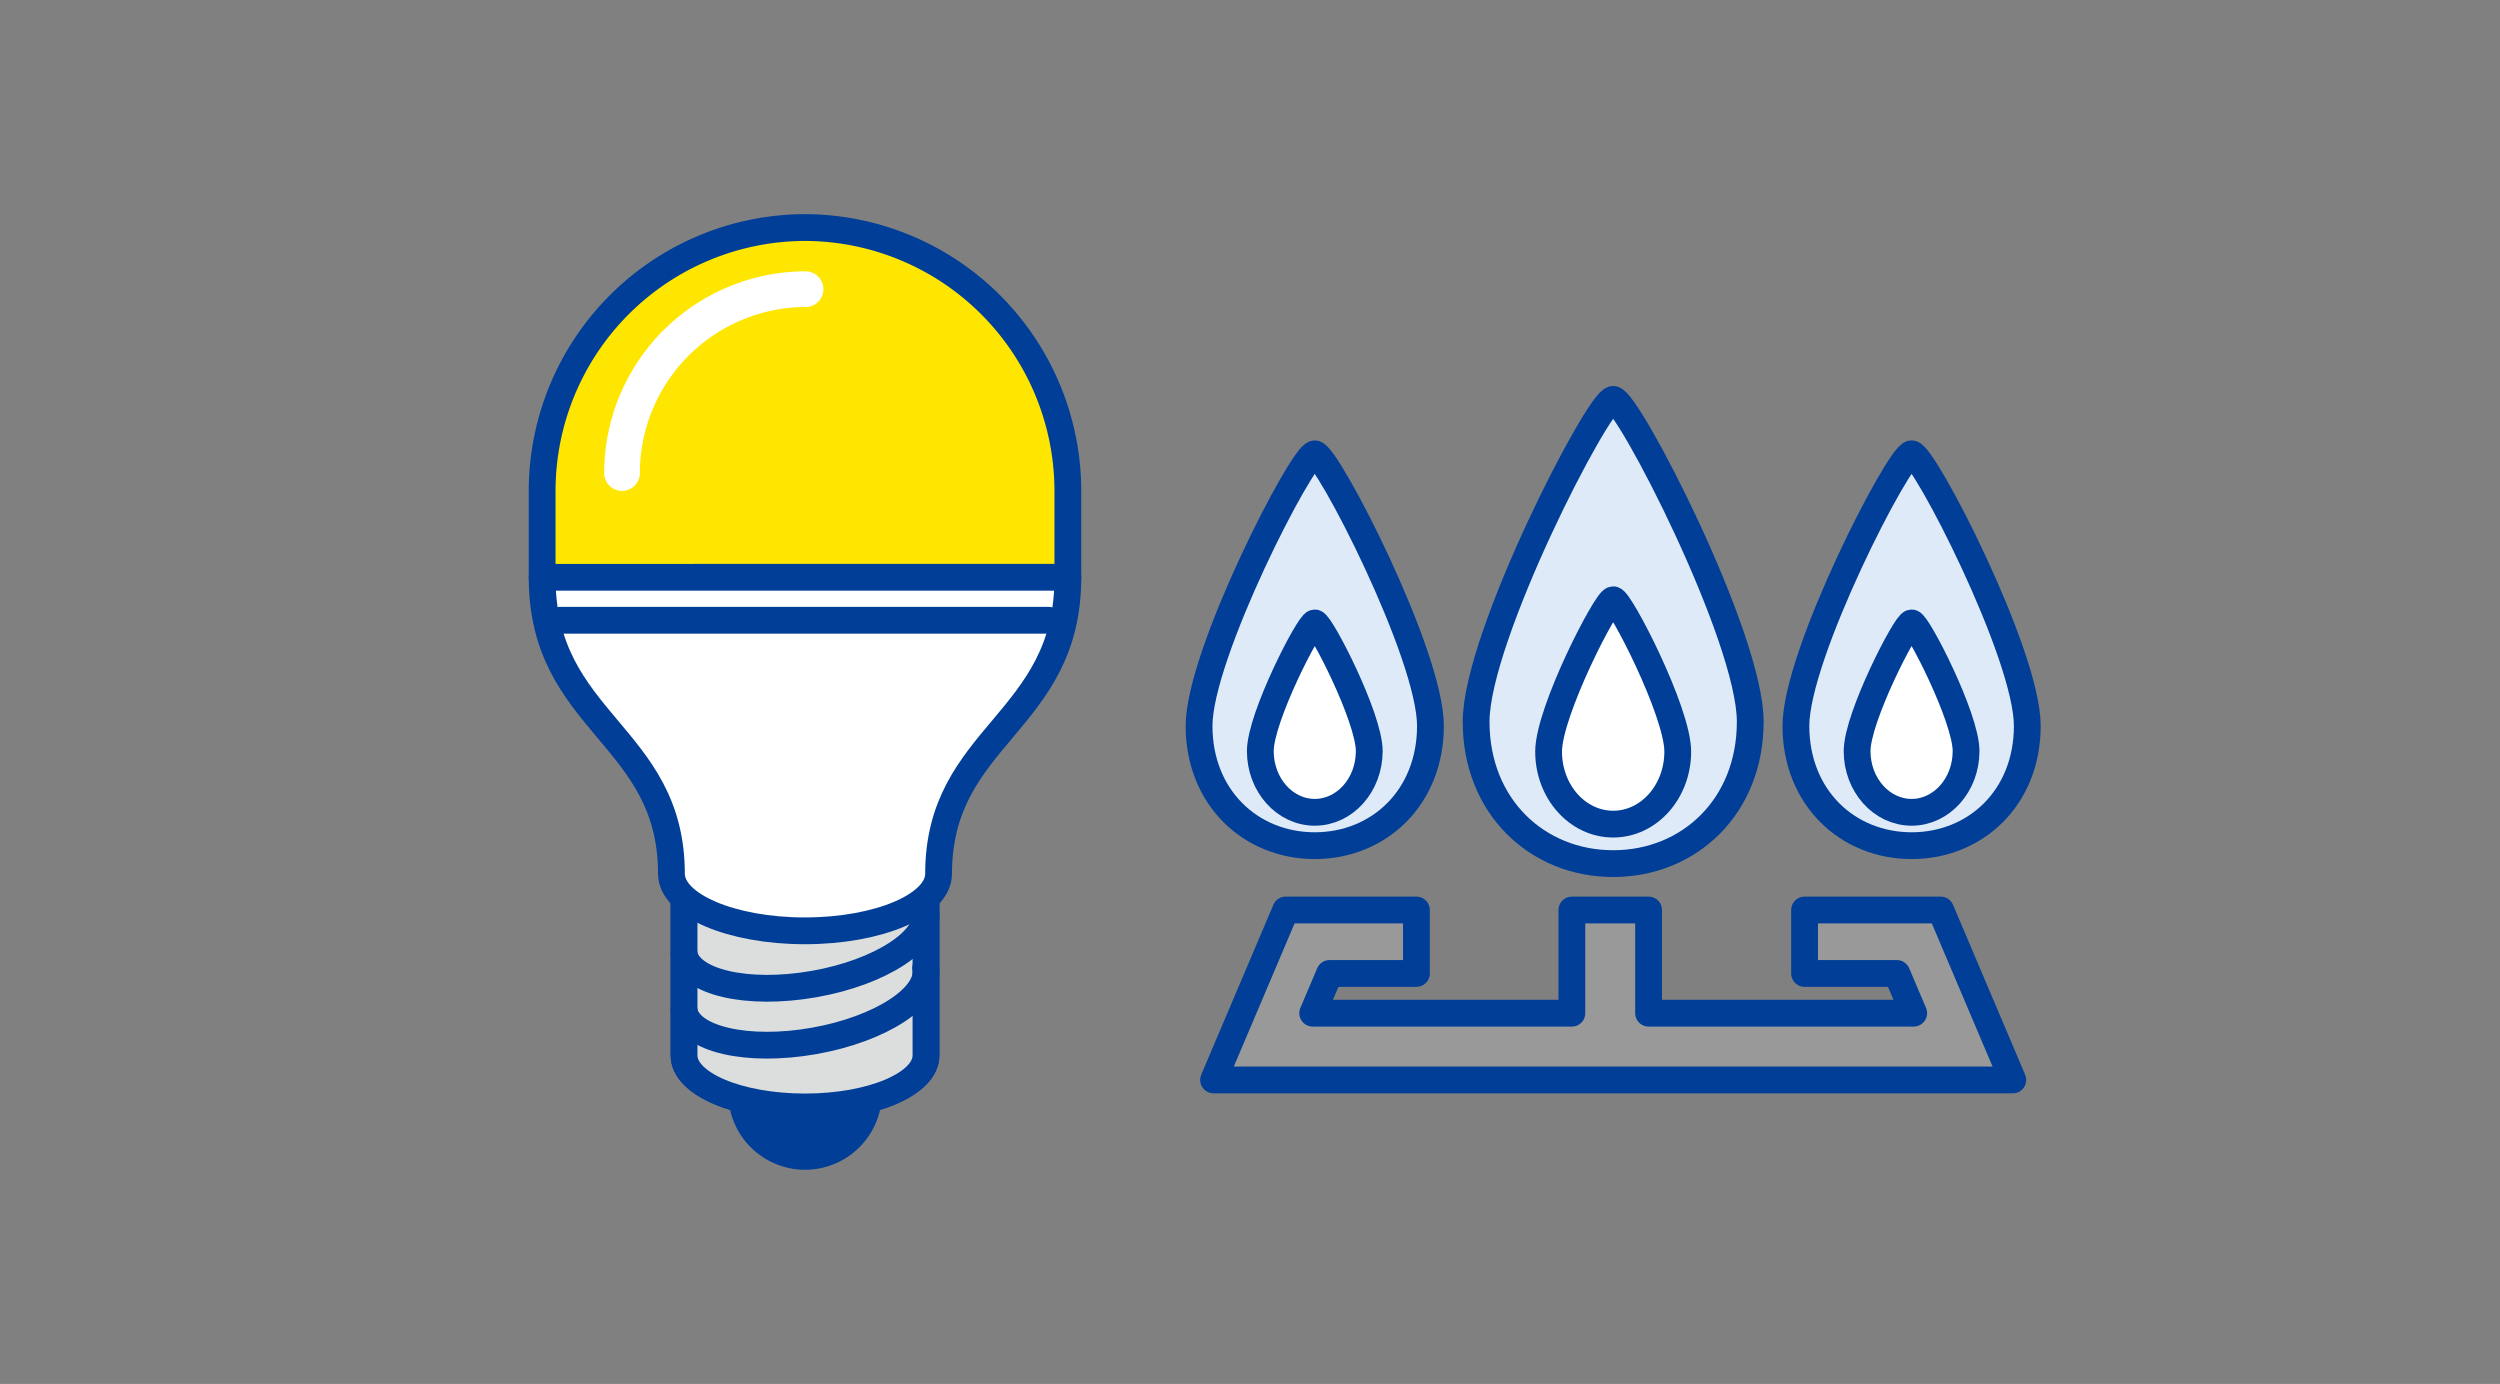
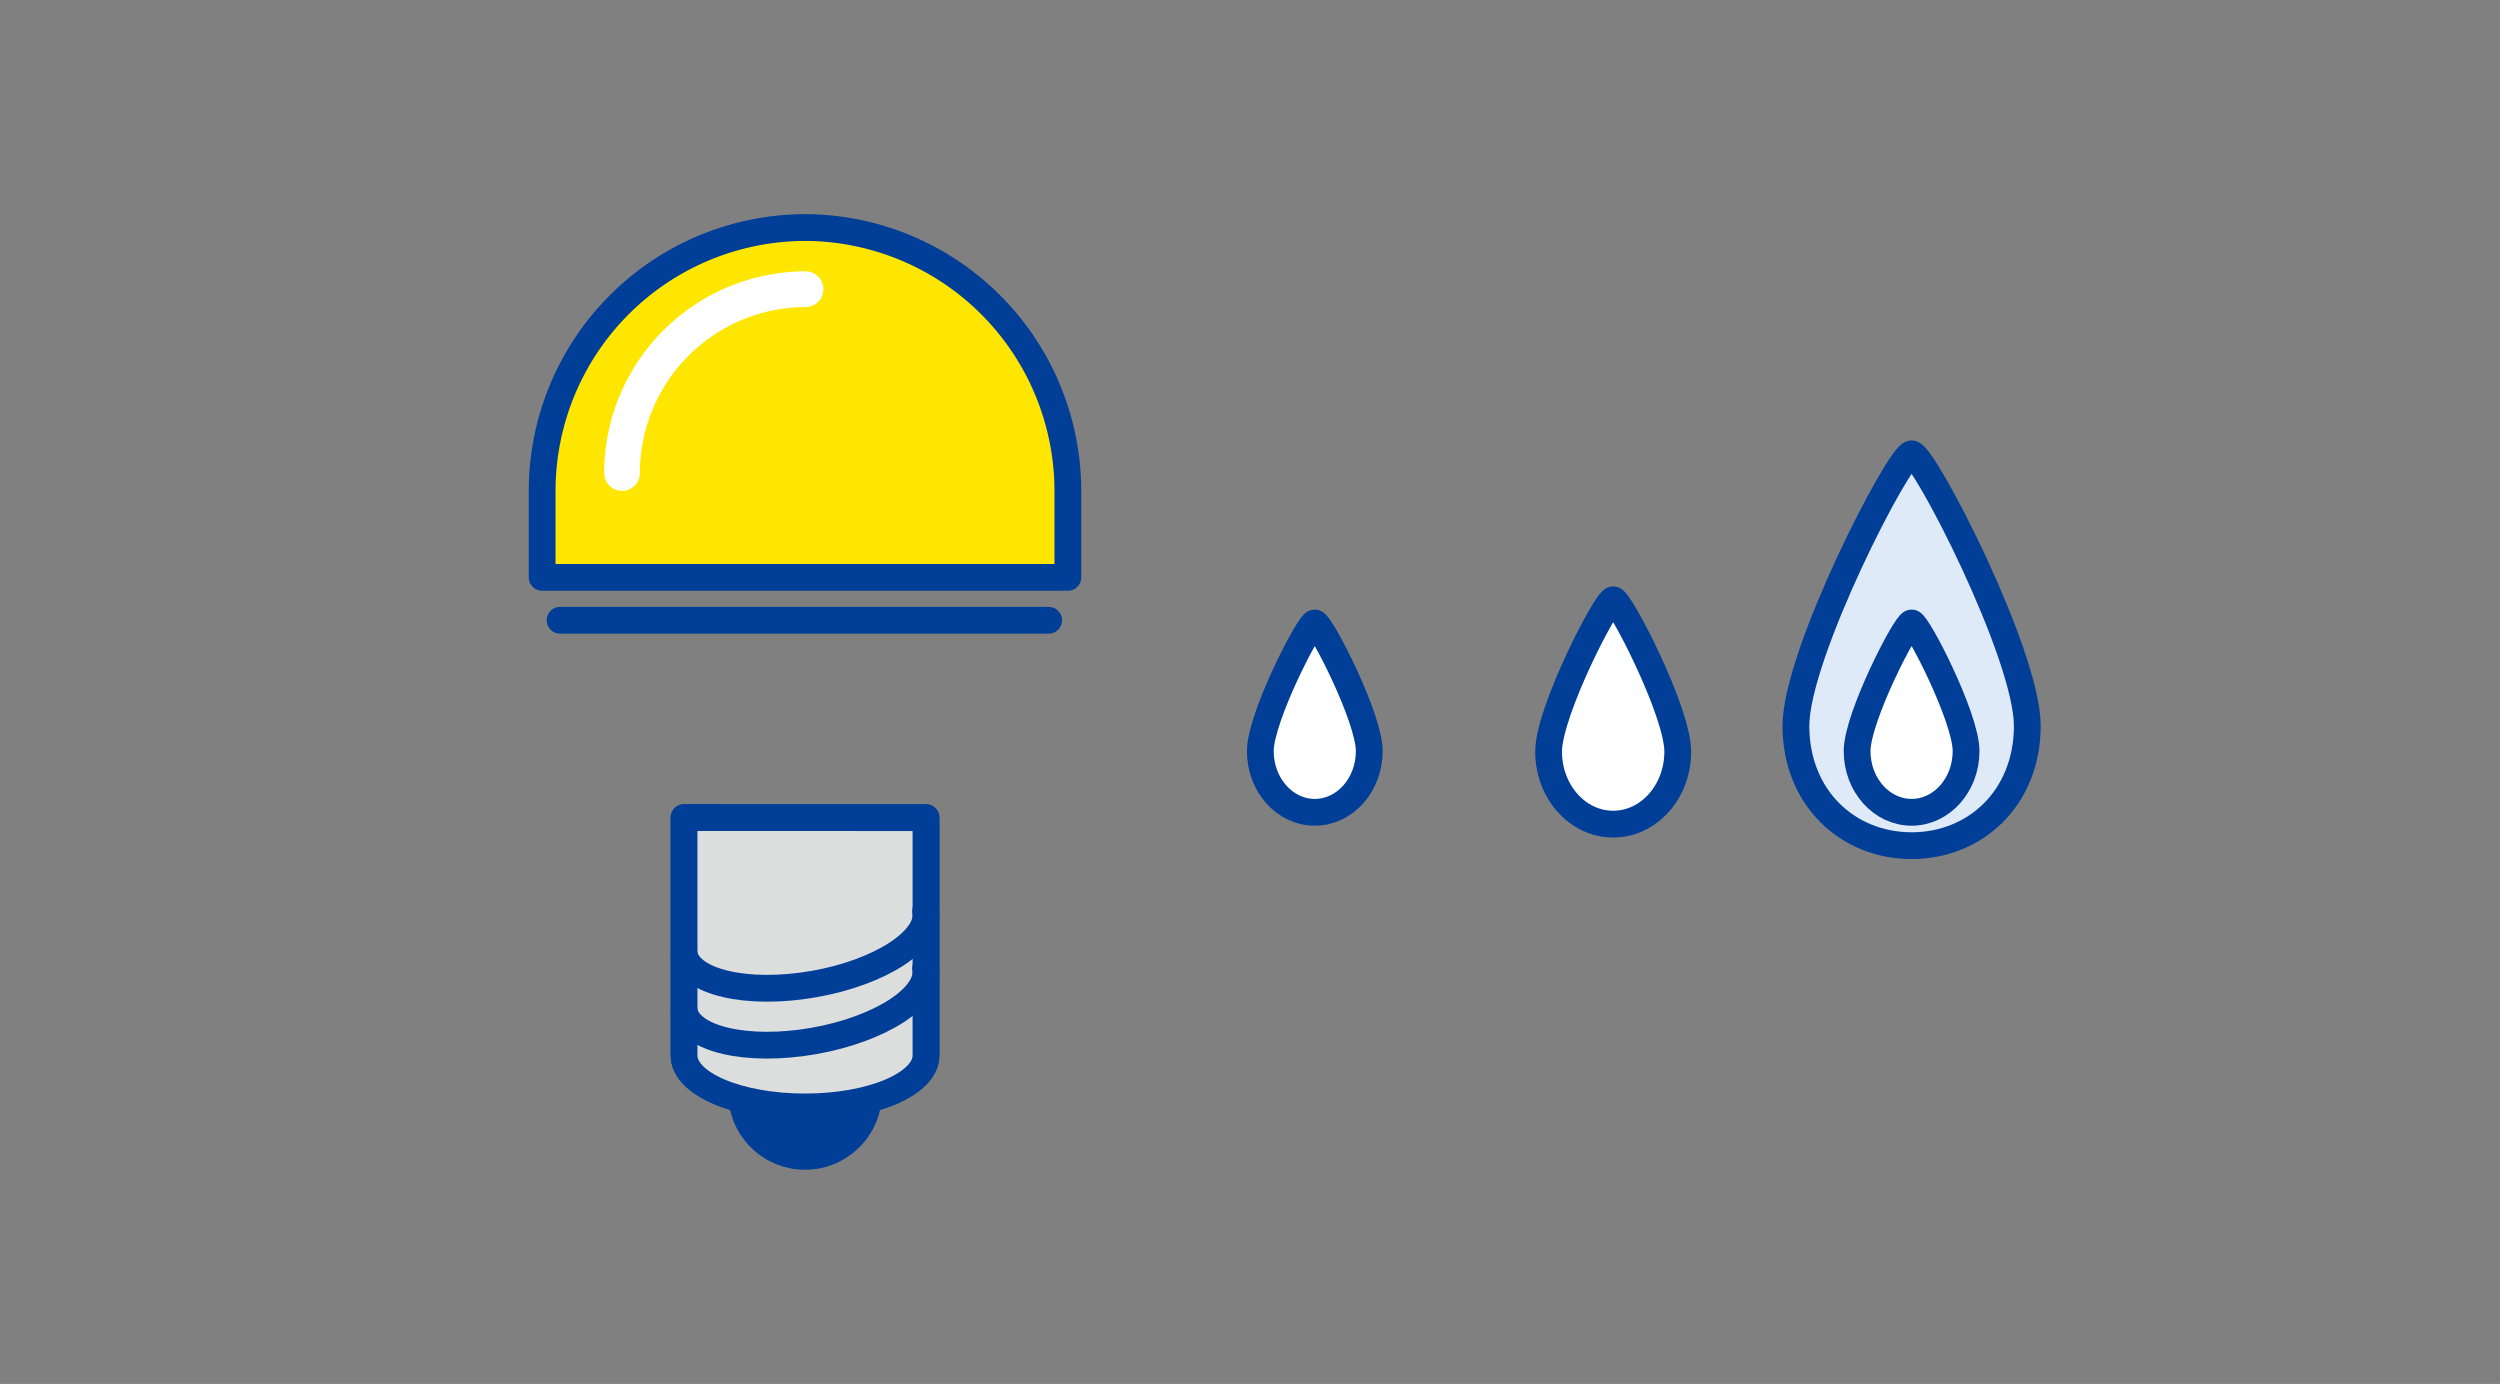
<svg xmlns="http://www.w3.org/2000/svg" width="280" height="155" viewBox="0 0 280 155">
  <rect x="0" y="0" width="280" height="155" fill="#808080" stroke="none" />
  <g id="electric_gas" transform="translate(140 77.5)">
    <g id="グループ_87890" data-name="グループ 87890" transform="translate(-140 -77.5)">
      <path id="パス_281318" data-name="パス 281318" d="M119.913,103.051" fill="#dcdddd" stroke="#003e97" stroke-linecap="round" stroke-linejoin="round" stroke-width="3" />
      <g id="グループ_87884" data-name="グループ 87884">
        <g id="グループ_87883" data-name="グループ 87883">
          <g id="グループ_87882" data-name="グループ 87882">
            <g id="グループ_87881" data-name="グループ 87881">
              <g id="グループ_87880" data-name="グループ 87880">
                <path id="パス_281319" data-name="パス 281319" d="M97.279,122.4a7.11,7.11,0,1,0-7.118,7.113A7.117,7.117,0,0,0,97.279,122.4Z" fill="#003e97" stroke="#003e97" stroke-width="3" />
                <g id="グループ_87879" data-name="グループ 87879">
                  <path id="パス_281320" data-name="パス 281320" d="M76.613,91.574v26.632c0,3.2,6.066,5.771,13.553,5.771s13.544-2.575,13.544-5.771V91.576Z" fill="#dcdddd" stroke="#003e97" stroke-linecap="round" stroke-linejoin="round" stroke-width="3" />
                  <path id="パス_281321" data-name="パス 281321" d="M76.613,91.574v26.632c0,3.2,6.066,5.772,13.553,5.772s13.544-2.576,13.544-5.772V91.576Z" fill="#dcdddd" stroke="#003e97" stroke-linecap="round" stroke-linejoin="round" stroke-width="3" />
                  <path id="パス_281322" data-name="パス 281322" d="M76.613,113.195c.564,3.2,7.075,4.709,14.548,3.391s13.075-4.959,12.51-8.162" fill="none" stroke="#003e97" stroke-linecap="round" stroke-linejoin="round" stroke-width="3" />
                  <path id="パス_281323" data-name="パス 281323" d="M76.613,106.828c.561,3.182,7.075,4.7,14.551,3.388s13.068-4.977,12.508-8.155" fill="none" stroke="#003e97" stroke-linecap="round" stroke-linejoin="round" stroke-width="3" />
                </g>
              </g>
            </g>
          </g>
        </g>
        <path id="パス_281324" data-name="パス 281324" d="M76.613,105.261" fill="#dcdddd" stroke="#003e97" stroke-linecap="round" stroke-linejoin="round" stroke-width="3" />
        <path id="パス_281325" data-name="パス 281325" d="M90.145,25.485a29.51,29.51,0,0,0-29.424,29.48v9.7H119.6v-9.7A29.526,29.526,0,0,0,90.145,25.485Z" fill="#ffe600" stroke="#003e97" stroke-linecap="round" stroke-linejoin="round" stroke-width="3" />
-         <path id="パス_281326" data-name="パス 281326" d="M119.6,64.654V64.7c0,16.3-14.479,17.58-14.479,33.169v0c0,3.518-6.7,6.377-14.962,6.384S75.2,101.378,75.2,97.86v0C75.2,82.276,60.721,81,60.721,64.7v-.042Z" fill="#fff" stroke="#003e97" stroke-linecap="round" stroke-linejoin="round" stroke-width="3" />
        <path id="パス_281327" data-name="パス 281327" d="M69.667,52.979A20.612,20.612,0,0,1,90.218,32.388" fill="none" stroke="#fff" stroke-linecap="round" stroke-linejoin="round" stroke-width="4" />
        <line id="線_3809" data-name="線 3809" x2="54.721" transform="translate(62.73 69.469)" fill="#fff" stroke="#003e97" stroke-linecap="round" stroke-linejoin="round" stroke-width="3" />
      </g>
      <g id="グループ_87889" data-name="グループ 87889">
        <g id="グループ_87885" data-name="グループ 87885">
-           <path id="パス_281328" data-name="パス 281328" d="M196.027,80.832c0,9.528-6.873,15.893-15.351,15.893s-15.351-6.365-15.351-15.893,13.736-36.1,15.351-36.1S196.027,71.305,196.027,80.832Z" fill="#dfeaf8" stroke="#003e97" stroke-linecap="round" stroke-linejoin="round" stroke-width="3" />
          <path id="パス_281329" data-name="パス 281329" d="M187.908,84.179c0,4.489-3.238,8.123-7.232,8.123s-7.233-3.634-7.233-8.123,6.472-17.009,7.233-17.009S187.908,79.69,187.908,84.179Z" fill="#fff" stroke="#003e97" stroke-linecap="round" stroke-linejoin="round" stroke-width="3" />
        </g>
        <g id="グループ_87888" data-name="グループ 87888">
          <g id="グループ_87886" data-name="グループ 87886">
            <path id="パス_281330" data-name="パス 281330" d="M227.057,81.3c0,8.042-5.8,13.414-12.957,13.414S201.143,89.339,201.143,81.3,212.737,50.826,214.1,50.826,227.057,73.255,227.057,81.3Z" fill="#dfeaf8" stroke="#003e97" stroke-linecap="round" stroke-linejoin="round" stroke-width="3" />
            <path id="パス_281331" data-name="パス 281331" d="M220.2,84.122c0,3.788-2.733,6.856-6.1,6.856s-6.105-3.068-6.105-6.856,5.463-14.357,6.105-14.357S220.2,80.333,220.2,84.122Z" fill="#fff" stroke="#003e97" stroke-linecap="round" stroke-linejoin="round" stroke-width="3" />
          </g>
          <g id="グループ_87887" data-name="グループ 87887">
-             <path id="パス_281332" data-name="パス 281332" d="M160.209,81.3c0,8.042-5.8,13.414-12.957,13.414S134.295,89.339,134.295,81.3s11.594-30.471,12.957-30.471S160.209,73.255,160.209,81.3Z" fill="#dfeaf8" stroke="#003e97" stroke-linecap="round" stroke-linejoin="round" stroke-width="3" />
            <path id="パス_281333" data-name="パス 281333" d="M153.356,84.122c0,3.788-2.733,6.856-6.1,6.856s-6.1-3.068-6.1-6.856,5.463-14.357,6.1-14.357S153.356,80.333,153.356,84.122Z" fill="#fff" stroke="#003e97" stroke-linecap="round" stroke-linejoin="round" stroke-width="3" />
          </g>
        </g>
-         <path id="合体_67" data-name="合体 67" d="M217.508,120.953h-81.59L144,101.921h14.639v7.105h-9.73l-1.888,4.45H176.05V101.921h8.592v11.555h29.693l-1.888-4.45H202.111v-7.105h15.245l8.077,19.032Z" fill="#999" stroke="#003e97" stroke-linecap="round" stroke-linejoin="round" stroke-width="3" />
      </g>
      <rect id="長方形_66723" data-name="長方形 66723" width="280" height="155" fill="none" />
    </g>
  </g>
</svg>